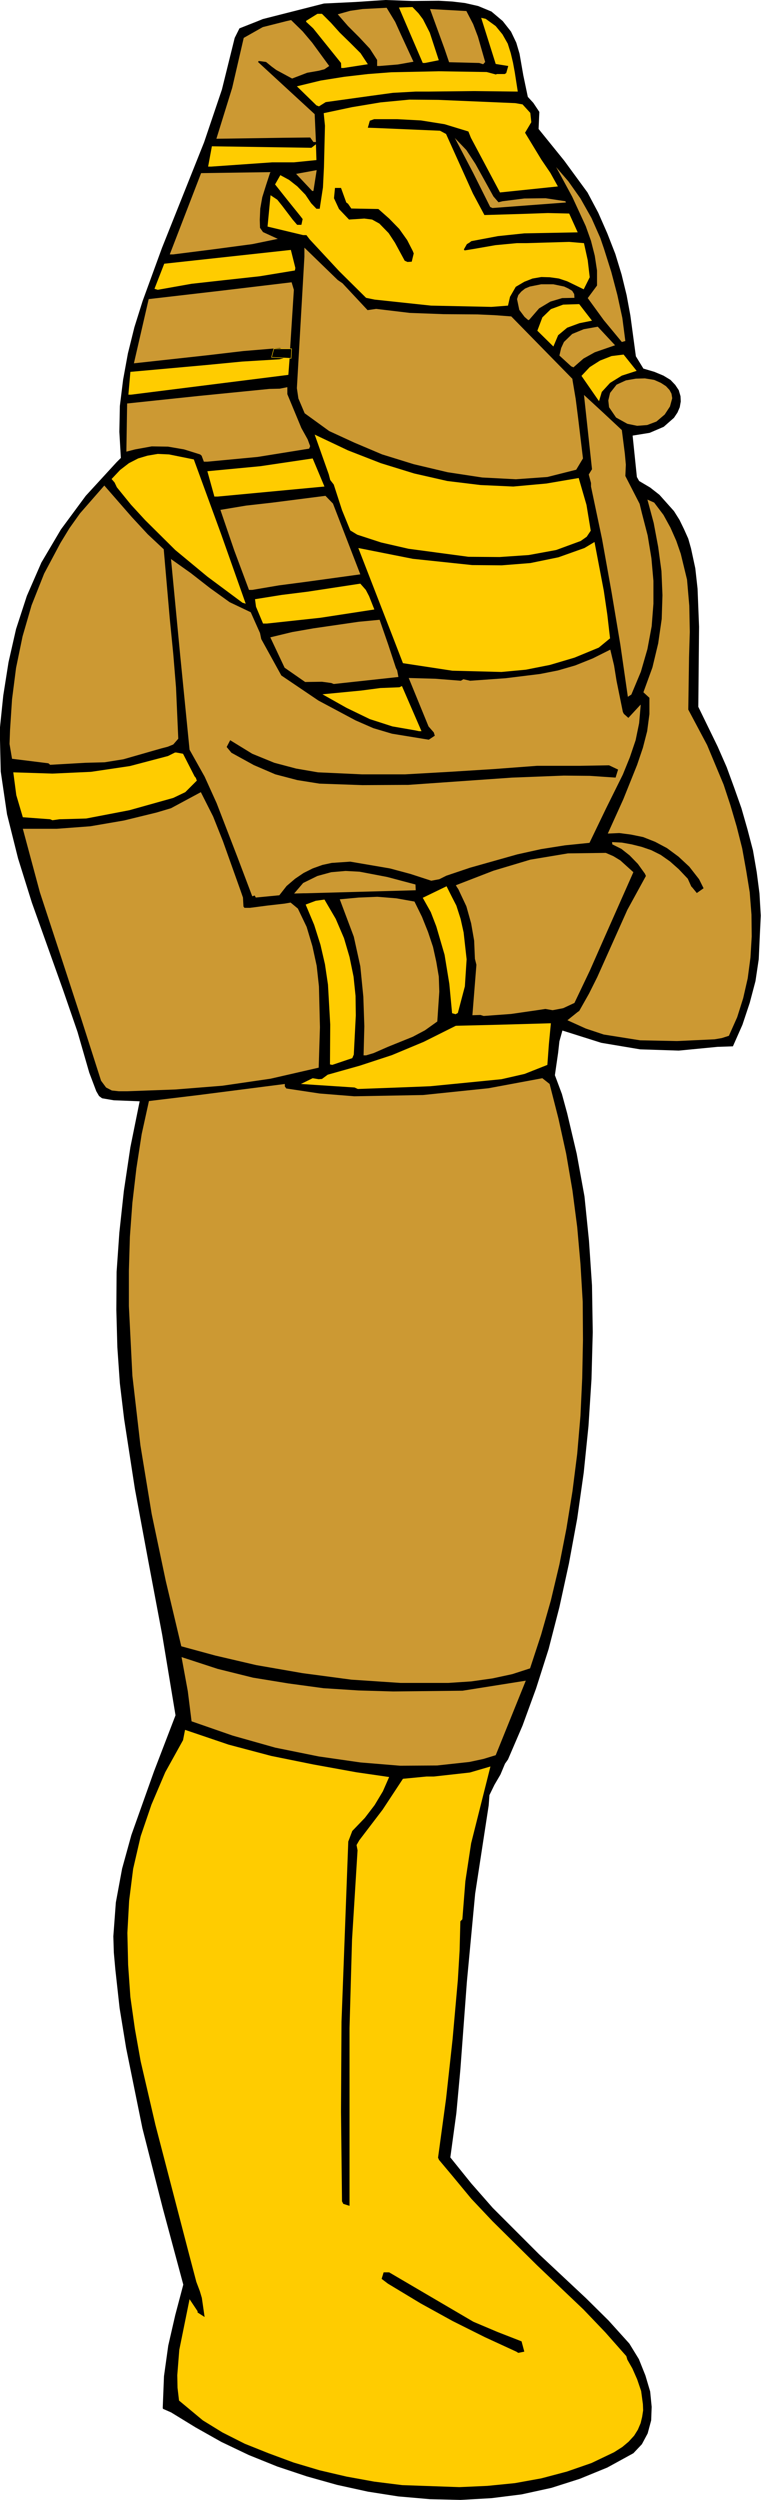
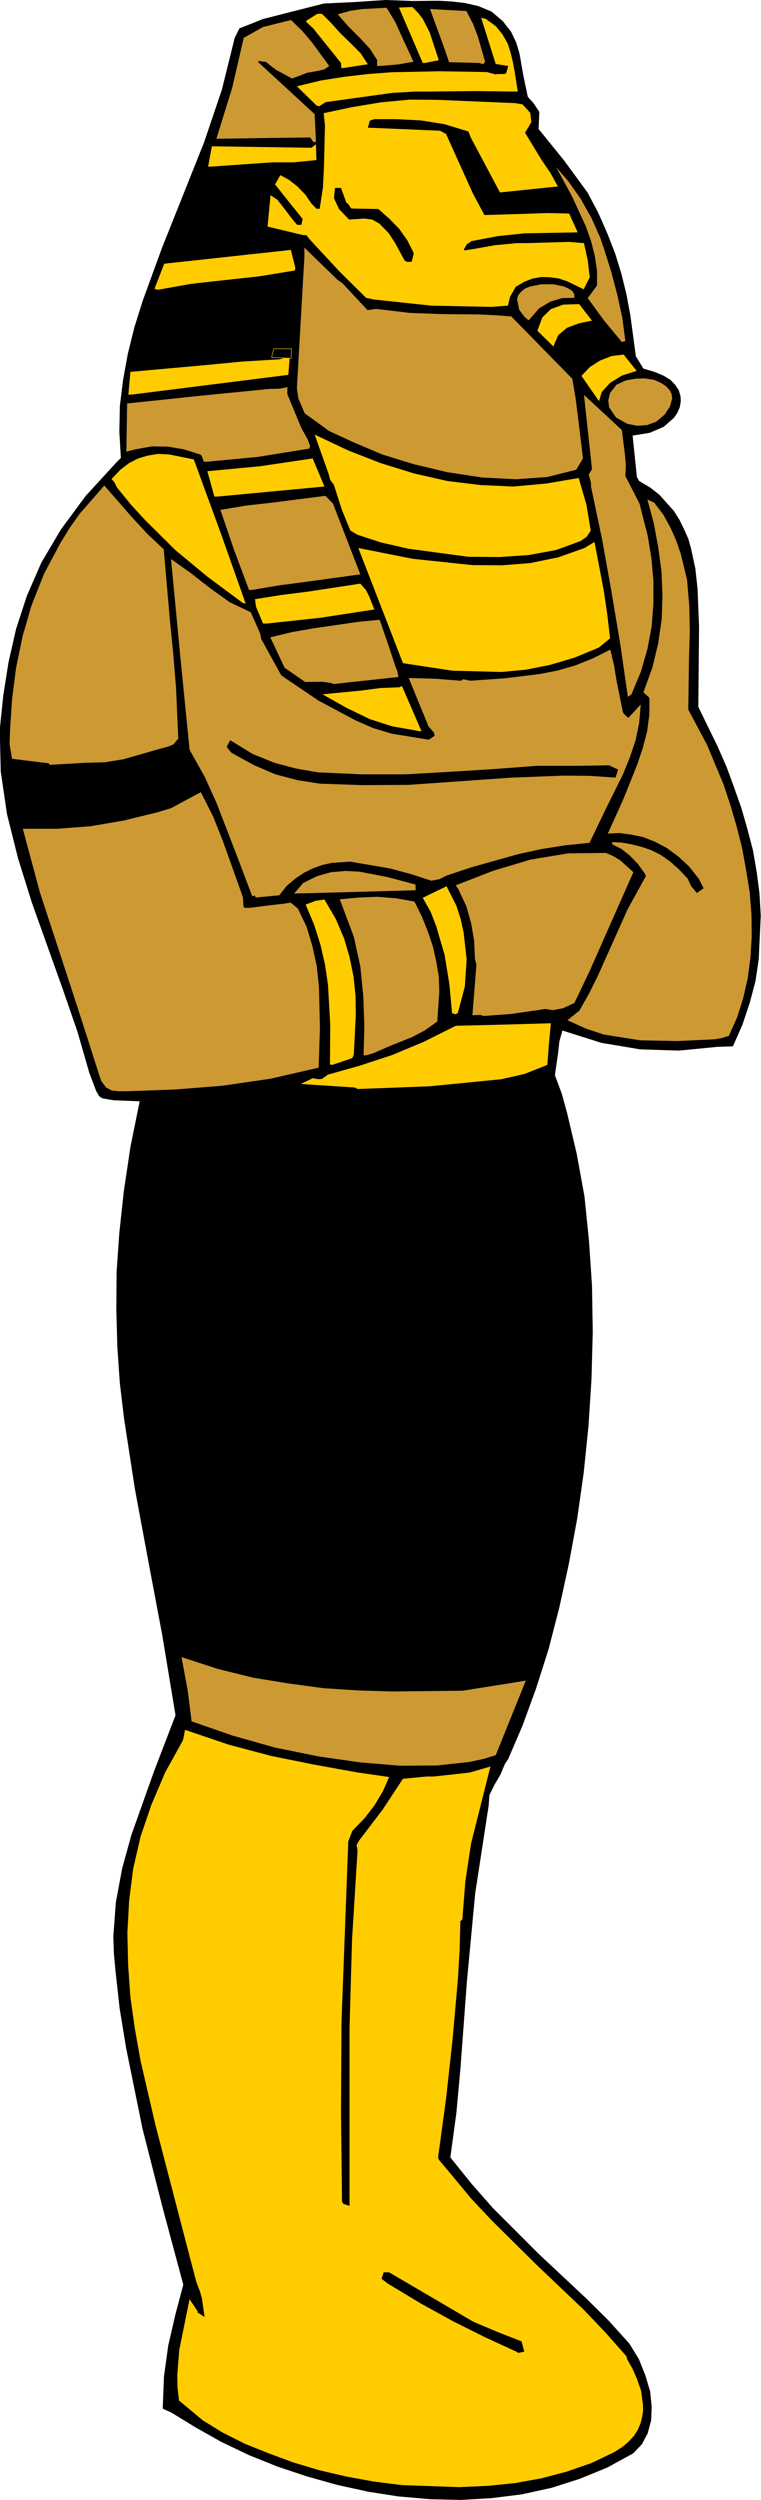
<svg xmlns="http://www.w3.org/2000/svg" fill-rule="evenodd" height="1609.822" preserveAspectRatio="none" stroke-linecap="round" viewBox="0 0 3035 9963" width="490.455">
  <style>.brush1{fill:#000}.pen1{stroke:none}.brush2{fill:#fc0}.pen2{stroke:none}.brush3{fill:#c93}.pen3{stroke:none}</style>
  <path class="pen1 brush1" d="m682 9614-32-14-1-4 5-126 17-122 28-122 32-121-82-305-81-318-65-320-26-159-17-154-6-67-2-65 10-135 25-135 37-134 90-253 86-224-53-320-56-297-53-285-43-279-17-142-10-144-4-148 1-152 11-157 18-166 26-174 37-183-103-4-47-8-12-9-11-19-28-74-47-163-58-168-124-347-55-176-44-176-25-170-4-167 14-136 21-133 30-132 43-132 58-133 78-132 99-134 123-134 17-17-6-104 2-103 13-105 19-104 26-105 33-105 77-211 168-421 71-210 51-206 19-38 71-28 22-9 244-62 125-6 121-8 107 4 105-1 53 3 51 6 53 12 53 22 45 38 33 42 21 44 13 44 15 86 18 86 22 24 24 36-3 68 102 126 93 127 43 81 36 82 32 82 25 82 20 82 15 81 22 163 30 49 44 13 36 15 28 17 19 20 14 21 7 24 1 21-4 23-9 21-14 21-41 36-56 24-68 11 17 165 9 16 44 26 37 29 58 65 22 35 18 37 17 38 11 39 17 79 9 81 6 152-3 319 77 158 36 82 30 82 29 82 24 84 22 84 15 87 11 85 5 88-8 174-13 87-23 87-29 87-38 86-61 2-155 15-154-5-155-26-155-49-12 43-5 45-13 90 28 75 21 77 38 161 31 170 18 177 12 178 3 186-5 187-12 187-19 186-26 183-33 179-38 174-43 167-50 157-54 148-58 135-12 17-18 43-24 41-20 41-3 41-54 352-33 351-26 350-16 174-24 176 83 103 86 98 185 185 187 175 90 89 83 92 38 62 26 65 19 64 6 61-2 54-14 52-23 43-34 36-104 57-110 45-113 36-119 26-120 15-123 7-123-3-126-11-121-19-123-27-121-34-117-39-114-46-109-52-103-58-98-60z" />
  <path class="pen2 brush2" d="m809 9646-95-79-6-51-1-50 8-101 41-202 32 48v5l28 18-11-76-8-27-14-37-10-38-20-76-133-511-59-254-23-129-18-127-9-128-3-128 7-128 16-127 30-130 43-126 55-129 71-128 8-41 174 59 170 45 168 34 171 31 131 19-25 57-33 55-39 51-50 52-16 42-27 718-2 359 4 357 5 10 25 8v-709l10-352 22-356-4-21 11-19 93-122 81-123 94-9h29l144-16 82-24-77 306-23 151-12 152-8 8-3 117-7 117-21 236-26 237-32 235 4 9 52 62 77 93 84 89 179 177 184 175 87 91 84 95 4 14 20 35 19 43 16 47 7 52 1 25-4 26-6 25-11 26-15 24-22 24-25 21-33 21-90 43-98 34-102 27-105 19-110 11-112 5-228-8-112-14-110-20-107-25-104-31-100-37-95-38-89-45-78-48z" />
  <path class="pen1 brush1" d="m2059 9372-126-58-128-64-127-70-131-79-25-19 8-26h22l336 197 97 41 95 37 11 41-24 5-8-5z" />
  <path class="pen3 brush3" d="m764 6860-15-120-25-136 144 47 141 35 141 23 140 19 140 9 138 4 277-3 252-40-120 297-49 15-56 12-129 14-147 1-158-13-167-24-173-35-170-48-164-57z" />
-   <path class="pen3 brush3" d="m723 6561-62-261-56-266-45-274-32-277-14-278v-140l4-136 10-136 16-137 21-136 29-132 199-24 343-44v10l6 8 133 20 138 11 274-5 261-27 215-40 29 23 35 137 31 141 25 146 19 146 13 147 9 151 1 152-3 152-7 150-13 152-19 150-24 148-28 143-34 143-39 137-44 134-71 23-79 17-85 12-91 6h-191l-196-13-195-26-184-32-163-38-136-37z" />
  <path class="pen2 brush2" d="m1414 4334-214-14 47-23 24 4 13-1 23-17 128-36 128-42 127-53 128-64 167-4 212-6-8 84-6 82-91 36-92 21-182 18-102 10-99 4-190 7-13-6z" />
  <path class="pen3 brush3" d="m403 4307-80-250-82-251-82-250-68-253h135l134-10 134-23 131-32 57-17 119-64 49 97 39 98 71 199 9 26 2 36 4 5h22l69-9 70-8 23-4 29 24 35 73 23 77 17 78 9 82 4 163-5 161-192 44-192 28-188 15-191 7h-34l-28-3-23-12-20-27z" />
  <path class="pen2 brush2" d="m1316 4242 1-159-9-159-12-81-18-78-25-79-34-81 40-15 35-5 45 77 33 77 22 75 16 78 8 77 1 78-8 156-6 14-80 27-9-2z" />
  <path class="pen3 brush3" d="m1450 4206 3-116-4-118-12-121-26-118-56-149 76-7 74-3 75 6 73 13 30 61 24 60 20 60 13 59 10 59 2 60-8 119-49 35-49 26-99 40-57 25-30 9h-10zm813-140 41-33 6-4 39-69 33-66 60-134 60-134 74-135-4-9-28-39-33-34-33-26-36-18-1-9 39 2 39 7 40 10 38 13 38 19 37 26 35 31 36 38 14 31 4 4 18 22 27-19-18-36-39-50-43-40-46-34-47-25-48-19-49-10-46-6-46 2 62-137 55-137 23-68 17-66 9-68v-65l-24-22 36-99 23-96 14-97 3-95-4-96-13-96-18-96-25-93 27 12 37 49 28 51 23 52 18 52 25 103 9 104 2 104-3 102-3 208 75 141 66 158 27 82 25 85 22 87 16 89 14 86 7 89 1 87-5 84-11 83-18 79-24 76-33 74-28 9-29 5-150 7-147-3-145-23-72-24-73-33z" />
  <path class="pen3 brush3" d="m1916 4045-32 1 16-201-6-24-3-72-12-69-19-68-32-68-6-9-4-7 150-58 147-44 150-25 151-2 30 13 28 17 52 47-117 264-56 127-62 130-45 21-42 8-29-5-33 5-104 15-109 8-13-4z" />
  <path class="pen2 brush2" d="m1803 4038-11-117-19-116-33-113-22-57-32-57 95-46 20 40 19 37 17 53 12 54 12 107-7 108-28 106-9 5-14-4z" />
  <path class="pen3 brush3" d="m1006 3572-59-156-83-215-48-106-60-107-38-383-36-377 79 56 77 60 78 56 84 40 37 83 5 24 80 145 148 100 148 79 71 31 74 22 147 24 24-16-4-13-21-24-79-193 106 3 102 8 10-6 27 6 141-10 138-17 71-14 69-20 70-28 70-35 15 63 10 62 25 123 4 8 18 16 49-53v5l-6 69-14 68-23 68-28 69-67 135-66 137-98 10-95 15-95 21-188 53-95 32-28 14-32 6-83-27-82-22-158-27-74 5-37 8-39 14-36 18-34 23-34 29-29 37-94 9-4-8-10 3z" />
  <path class="pen3 brush3" d="m1210 3560-37 1 36-42 57-28 55-15 57-5 56 3 110 21 113 30 1 23-439 12h-9z" />
-   <path class="pen2 brush2" d="m200 3265-109-8-26-88-12-91 156 5 154-7 155-23 152-40 28-14h5l27 5 46 90 5 6 4 11-46 46-48 23-175 49-172 33-31 1-76 2-28 4-9-4z" />
  <path class="pen1 brush1" d="m1616 3128-170 1-172-6-88-14-88-23-86-37-89-49-19-23 14-27 88 54 88 36 87 23 87 15 175 8h173l177-10 176-11 173-13h172l115-2 36 17-10 32-103-7-103-1-207 8-414 29h-12z" />
  <path class="pen3 brush3" d="m193 3042-145-18-10-59 2-55 8-123 16-125 26-126 36-124 50-126 65-122 36-59 42-59 97-111 110 126 63 68 64 60 24 276 14 141 11 134 9 204-20 23-22 9-27 7-150 43-75 12-77 2-140 8-7-6z" />
  <path class="pen2 brush2" d="m1657 2911-92-16-90-29-93-45-96-54 155-15 76-10 76-3 10-5 78 180h-10l-14-3z" />
  <path class="pen3 brush3" d="m2504 2777-30-208-35-209-38-212-44-209v-14l-9-34 13-21-32-296 76 70 75 70 12 94 4 44-2 45 38 74 19 37 9 37 23 89 15 91 8 90v91l-7 90-17 91-26 90-38 91-14 9zm-1183-55-37-5-67 1-82-57-57-121 87-21 86-15 179-26 84-8 34 98 31 94 5 10 5 26-258 28-10-4z" />
  <path class="pen2 brush2" d="m1607 2643-39-101-139-358 217 43 237 25 118 1 114-9 112-23 104-37 40-24 37 194 14 95 11 95-45 37-97 40-98 29-96 19-97 9-196-5-197-30zm-558-158-28-67-4-30 106-17 104-13 210-32 22 25 13 25 21 53-215 33-213 23h-16zm-82-83-140-104-128-106-120-119-57-62-56-69-9-19-12-14 34-36 35-27 37-19 37-11 41-7 45 2 99 20 109 298 98 277-13-4z" />
-   <path class="pen3 brush3" d="m993 2351-59-158-55-161 102-17 106-12 211-27 30 31 109 282-218 30-107 14-106 18h-13z" />
+   <path class="pen3 brush3" d="m993 2351-59-158-55-161 102-17 106-12 211-27 30 31 109 282-218 30-107 14-106 18z" />
  <path class="pen2 brush2" d="m1425 2131-28-17-33-81-33-102-14-18-6-23-56-158 133 63 131 51 133 41 132 30 132 16 131 6 132-12 129-22 31 107 17 103-16 24-24 17-98 36-109 20-117 8-124-1-239-32-109-25-95-31zm-570-152-28-101 211-20 209-31 47 112-426 40h-13z" />
  <path class="pen3 brush3" d="m1313 1718-98-71-25-59-6-41 30-524v-36l133 129 19 13 100 107 34-5 134 16 135 5 134 1 69 3 67 5 244 249v3l13 77 10 79 19 158-27 45-115 29-126 9-134-7-138-21-135-32-126-39-111-47-100-46zm-500 122-9-24-6-5-64-20-64-11-65-1-66 12-35 9 3-192 285-30 282-28 42-1 30-6v28l56 135 25 45 10 27-4 10-205 33-201 19h-14zm1620-274 26-33 37-17 40-7 36-1 37 6 27 12 20 13 14 15 8 15 3 18-9 33-21 32-33 28-37 14-40 3-39-8-45-25-28-41-3-27 7-30z" />
  <path class="pen2 brush2" d="m2389 1599-70-101 33-35 41-26 46-18 48-6 52 65-59 19-47 29-33 36-11 37zm-1258-172 24 1-5 66-628 79h-10l8-91 300-27 145-14 149-9 16-4 1-1z" />
-   <path class="pen3 brush3" d="M1157 1390h-33l-8-3-145 12-145 17-292 32 59-256 285-33 285-34 9 30-15 235zm1121 70-47-43 7-30 11-24 33-32 46-19 56-10 69 74-81 28-45 25-40 35-9-4z" />
  <path class="pen2 brush2" d="m2143 1318 20-53 34-33 49-18 64-2 51 66-50 10-49 18-36 30-19 45-64-63z" />
  <path class="pen3 brush3" d="m2480 1363-72-87-64-88 37-50v-60l-9-59-15-59-21-59-54-117-64-118 49 57 48 68 44 78 35 79 15 44 29 92 24 91 20 92 12 92-14 4zm-373-87-15-13-21-28-9-43 5-16 12-14 15-12 19-8 45-9h49l43 9 17 8 15 9 8 13 1 15-49 1-47 14-45 27-39 45-4 2z" />
  <path class="pen2 brush2" d="m1957 1223-238-5-225-24-34-7-107-106-118-127-13-17h-13l-142-34 12-125 27 18 20 25 41 54 18 21h17l5-23-10-13-50-62-50-63 21-37 35 19 33 26 32 33 23 34 21 22h13l13-85 4-81 4-165-5-50 113-24 114-19 115-11 115 1 307 13 29 5 31 34 4 37-25 42 65 107 36 53 30 54-231 24-116-218-10-25-95-29-94-15-94-5h-93l-17 6-8 28 30 1 258 11 24 13 107 237 46 86 167-5 86-3 85 2 34 75-213 4-105 11-106 20-8 6-10 6-12 21 3 4 37-6 86-15 85-8h37l171-5 60 5 15 68 8 68-24 48-66-32-33-11-36-5-34-1-35 6-33 13-34 20-23 40-8 35-65 5h-4zm-1341-72 39-100 505-55 18 72-2 10-140 23-137 15-135 15-135 24-13-4z" />
  <path class="pen1 brush1" d="m1614 1039-39-72-25-38-37-38-29-16-31-4-61 4-40-42-20-43 4-41h24l21 58 7 5 13 19 108 2 43 38 40 41 32 45 22 43 4 10-8 33-17 1-11-5z" />
-   <path class="pen3 brush3" d="m677 1014 125-324 276-4-17 52-15 48-8 45-2 45 1 32 12 17 59 27-102 21-158 21-158 20h-13zm1278-189-68-136-73-139 46 48 36 55 67 121 5 9 20 23 16-4 87-11 85-1 79 12 2 5-293 22-9-4zm-710-64-64-68 82-15-13 83h-5z" />
  <path class="pen2 brush2" d="m830 664 15-81 397 6 18-14 2 63-90 9h-87l-243 17h-12z" />
  <path class="pen3 brush3" d="m1250 566-13-18-99 1-275 4 63-203 46-199 76-43 95-24 18-4 46 45 38 45 68 93-19 13-23 6-46 8-60 23-63-34-19-14-22-18-29-4-3 4 226 208 5 111h-10z" />
  <path class="pen2 brush2" d="m1262 420-78-76 95-23 94-15 95-11 92-7 190-4 191 3 37 10 3-2h32l6-4 8-28-50-8-58-184 18 4 40 29 27 33 21 37 12 38 9 38 7 38 12 77-177-2-181 2h-50l-90 5-88 12-180 25-27 17-10-4z" />
  <path class="pen2 brush2" d="m1361 271-1-20-111-138-28-26v-4l45-28h18l36 36 35 39 42 41 41 41 29 44-97 15h-9z" />
  <path class="pen3 brush3" d="M1504 263v-24l-29-45-42-45-45-45-41-47 50-14 49-7 96-5 34 56 24 53 49 106-62 11-73 6h-10zm407-12-120-3-18-53-58-159 145 8 27 52 19 50 29 101-8 9-16-5z" />
  <path class="pen2 brush2" d="m1686 251-95-221 54-2 24 25 18 24 27 53 36 110-55 11h-9z" />
  <path fill="none" style="stroke:#fc0;stroke-width:2;stroke-linejoin:round" d="M1092 1390h71l-2 38-78-4 9-34h0" />
</svg>